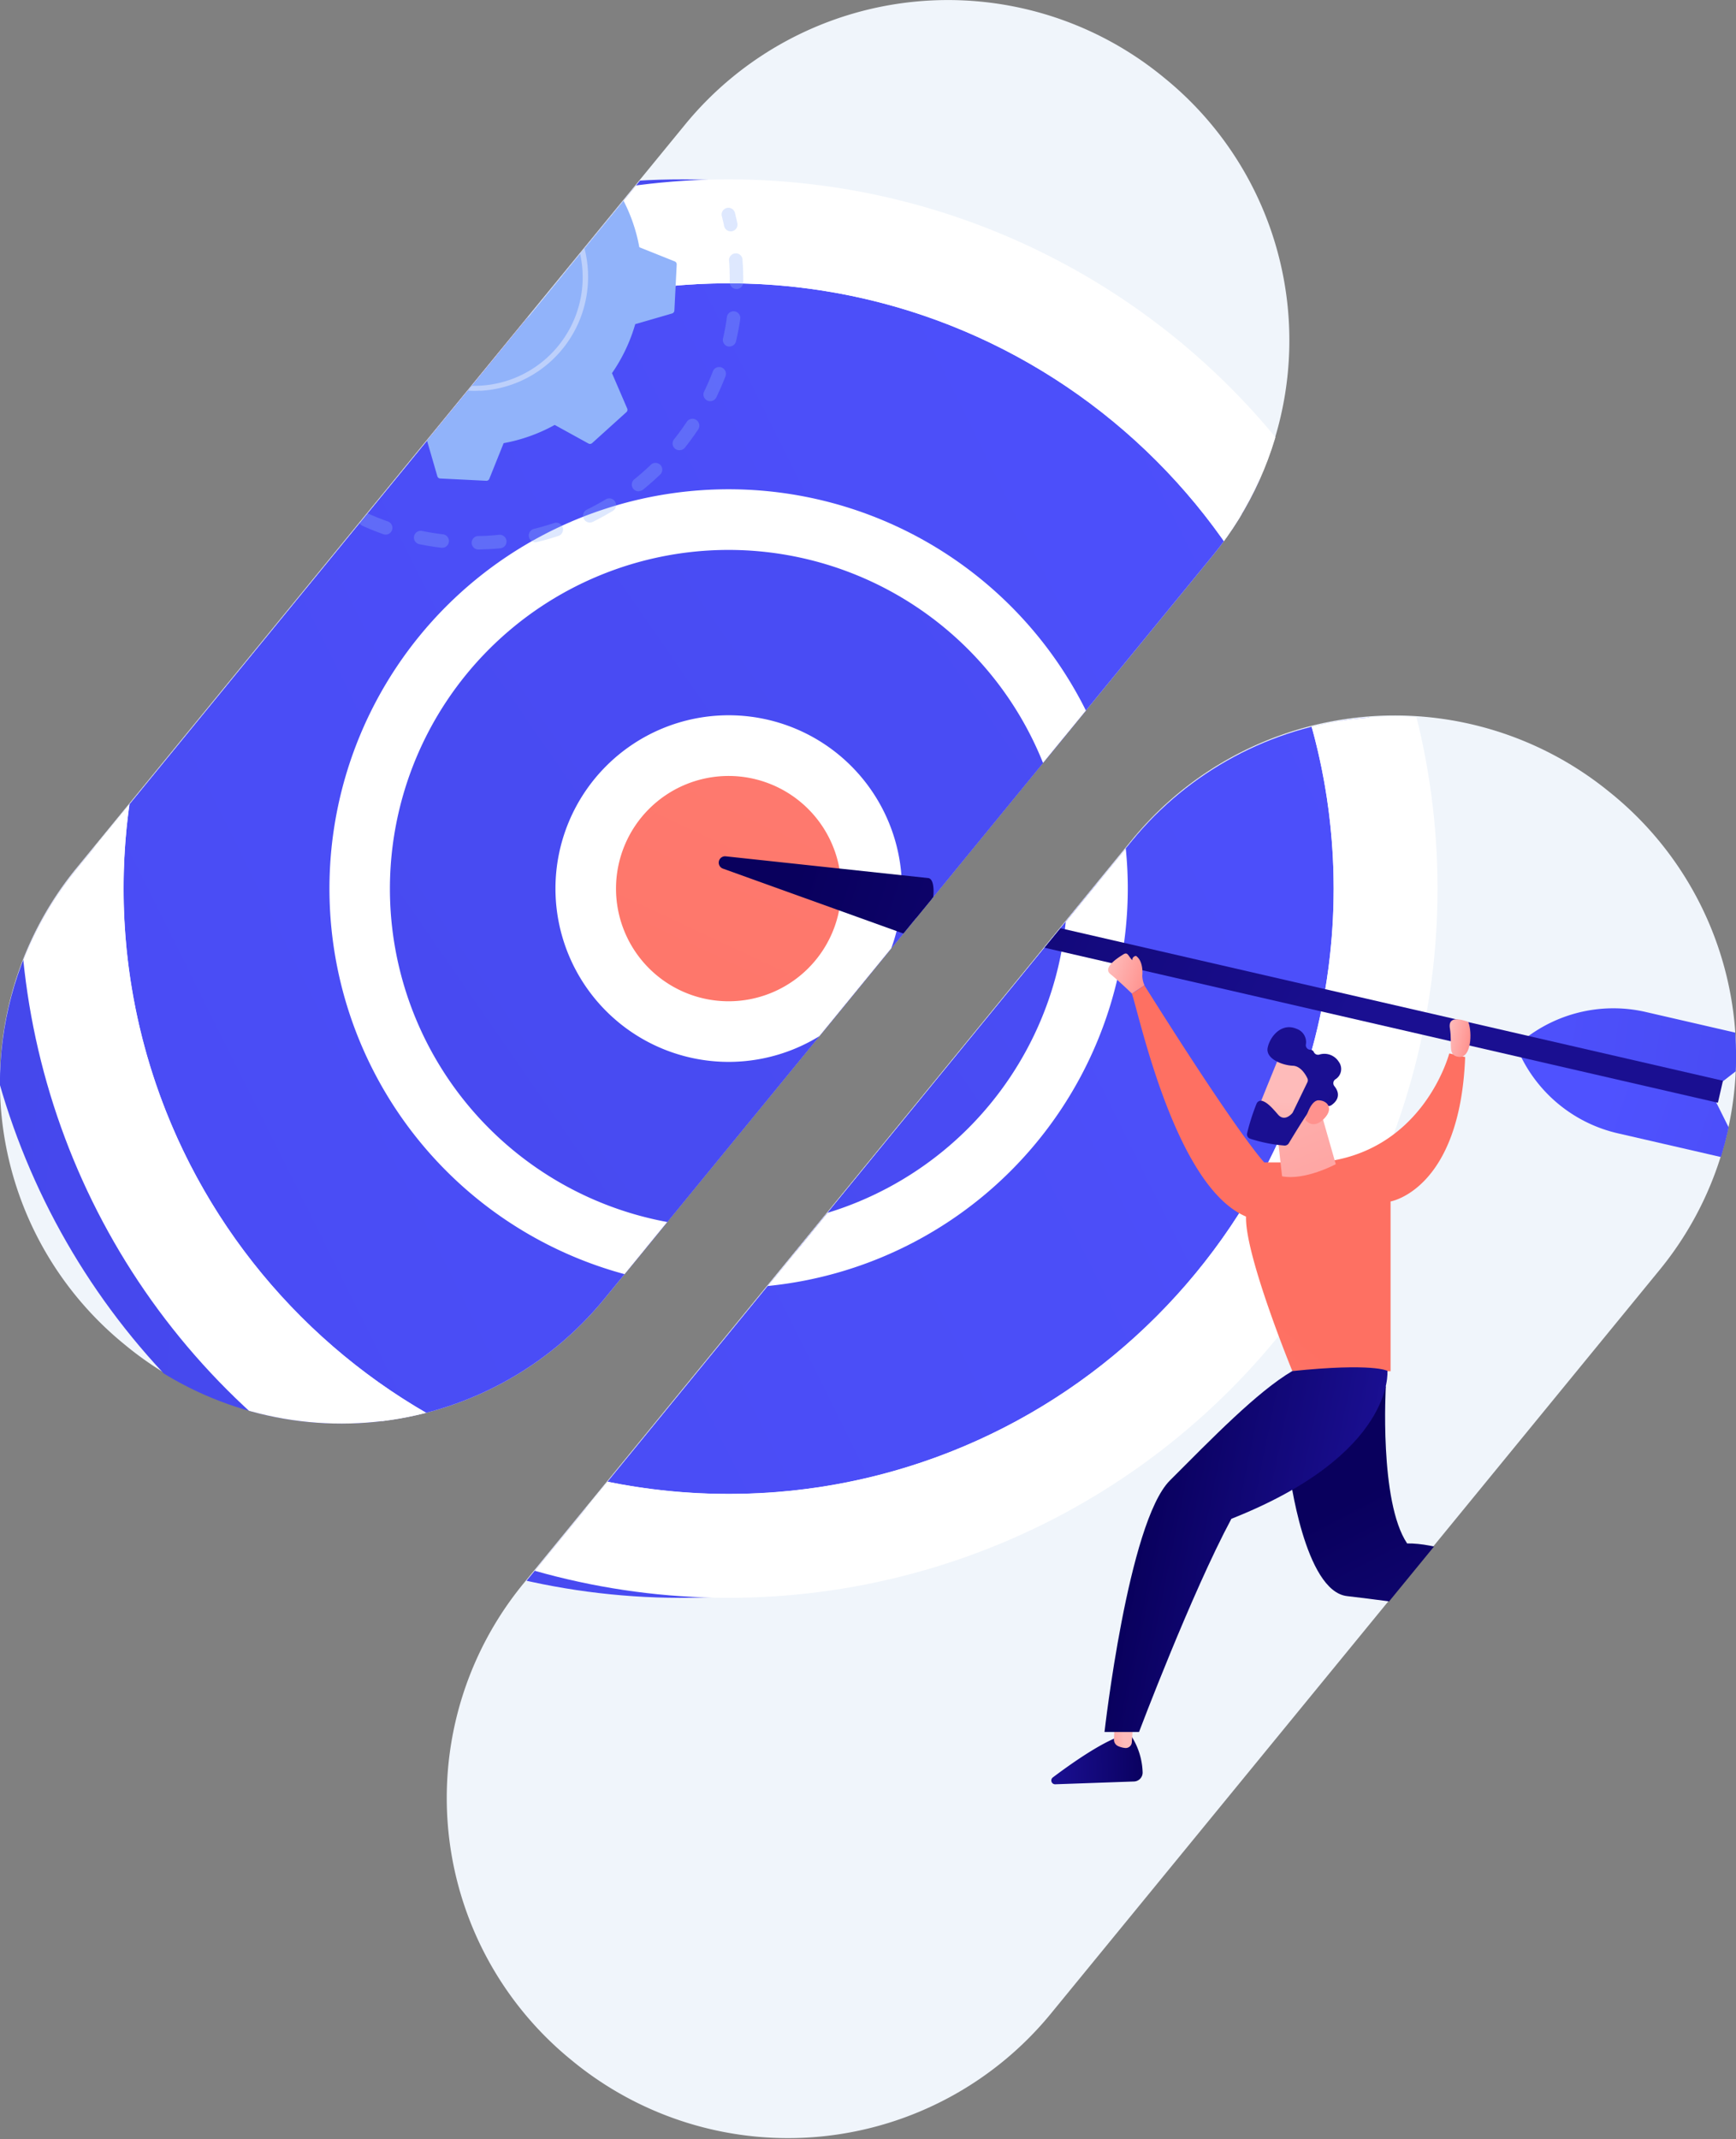
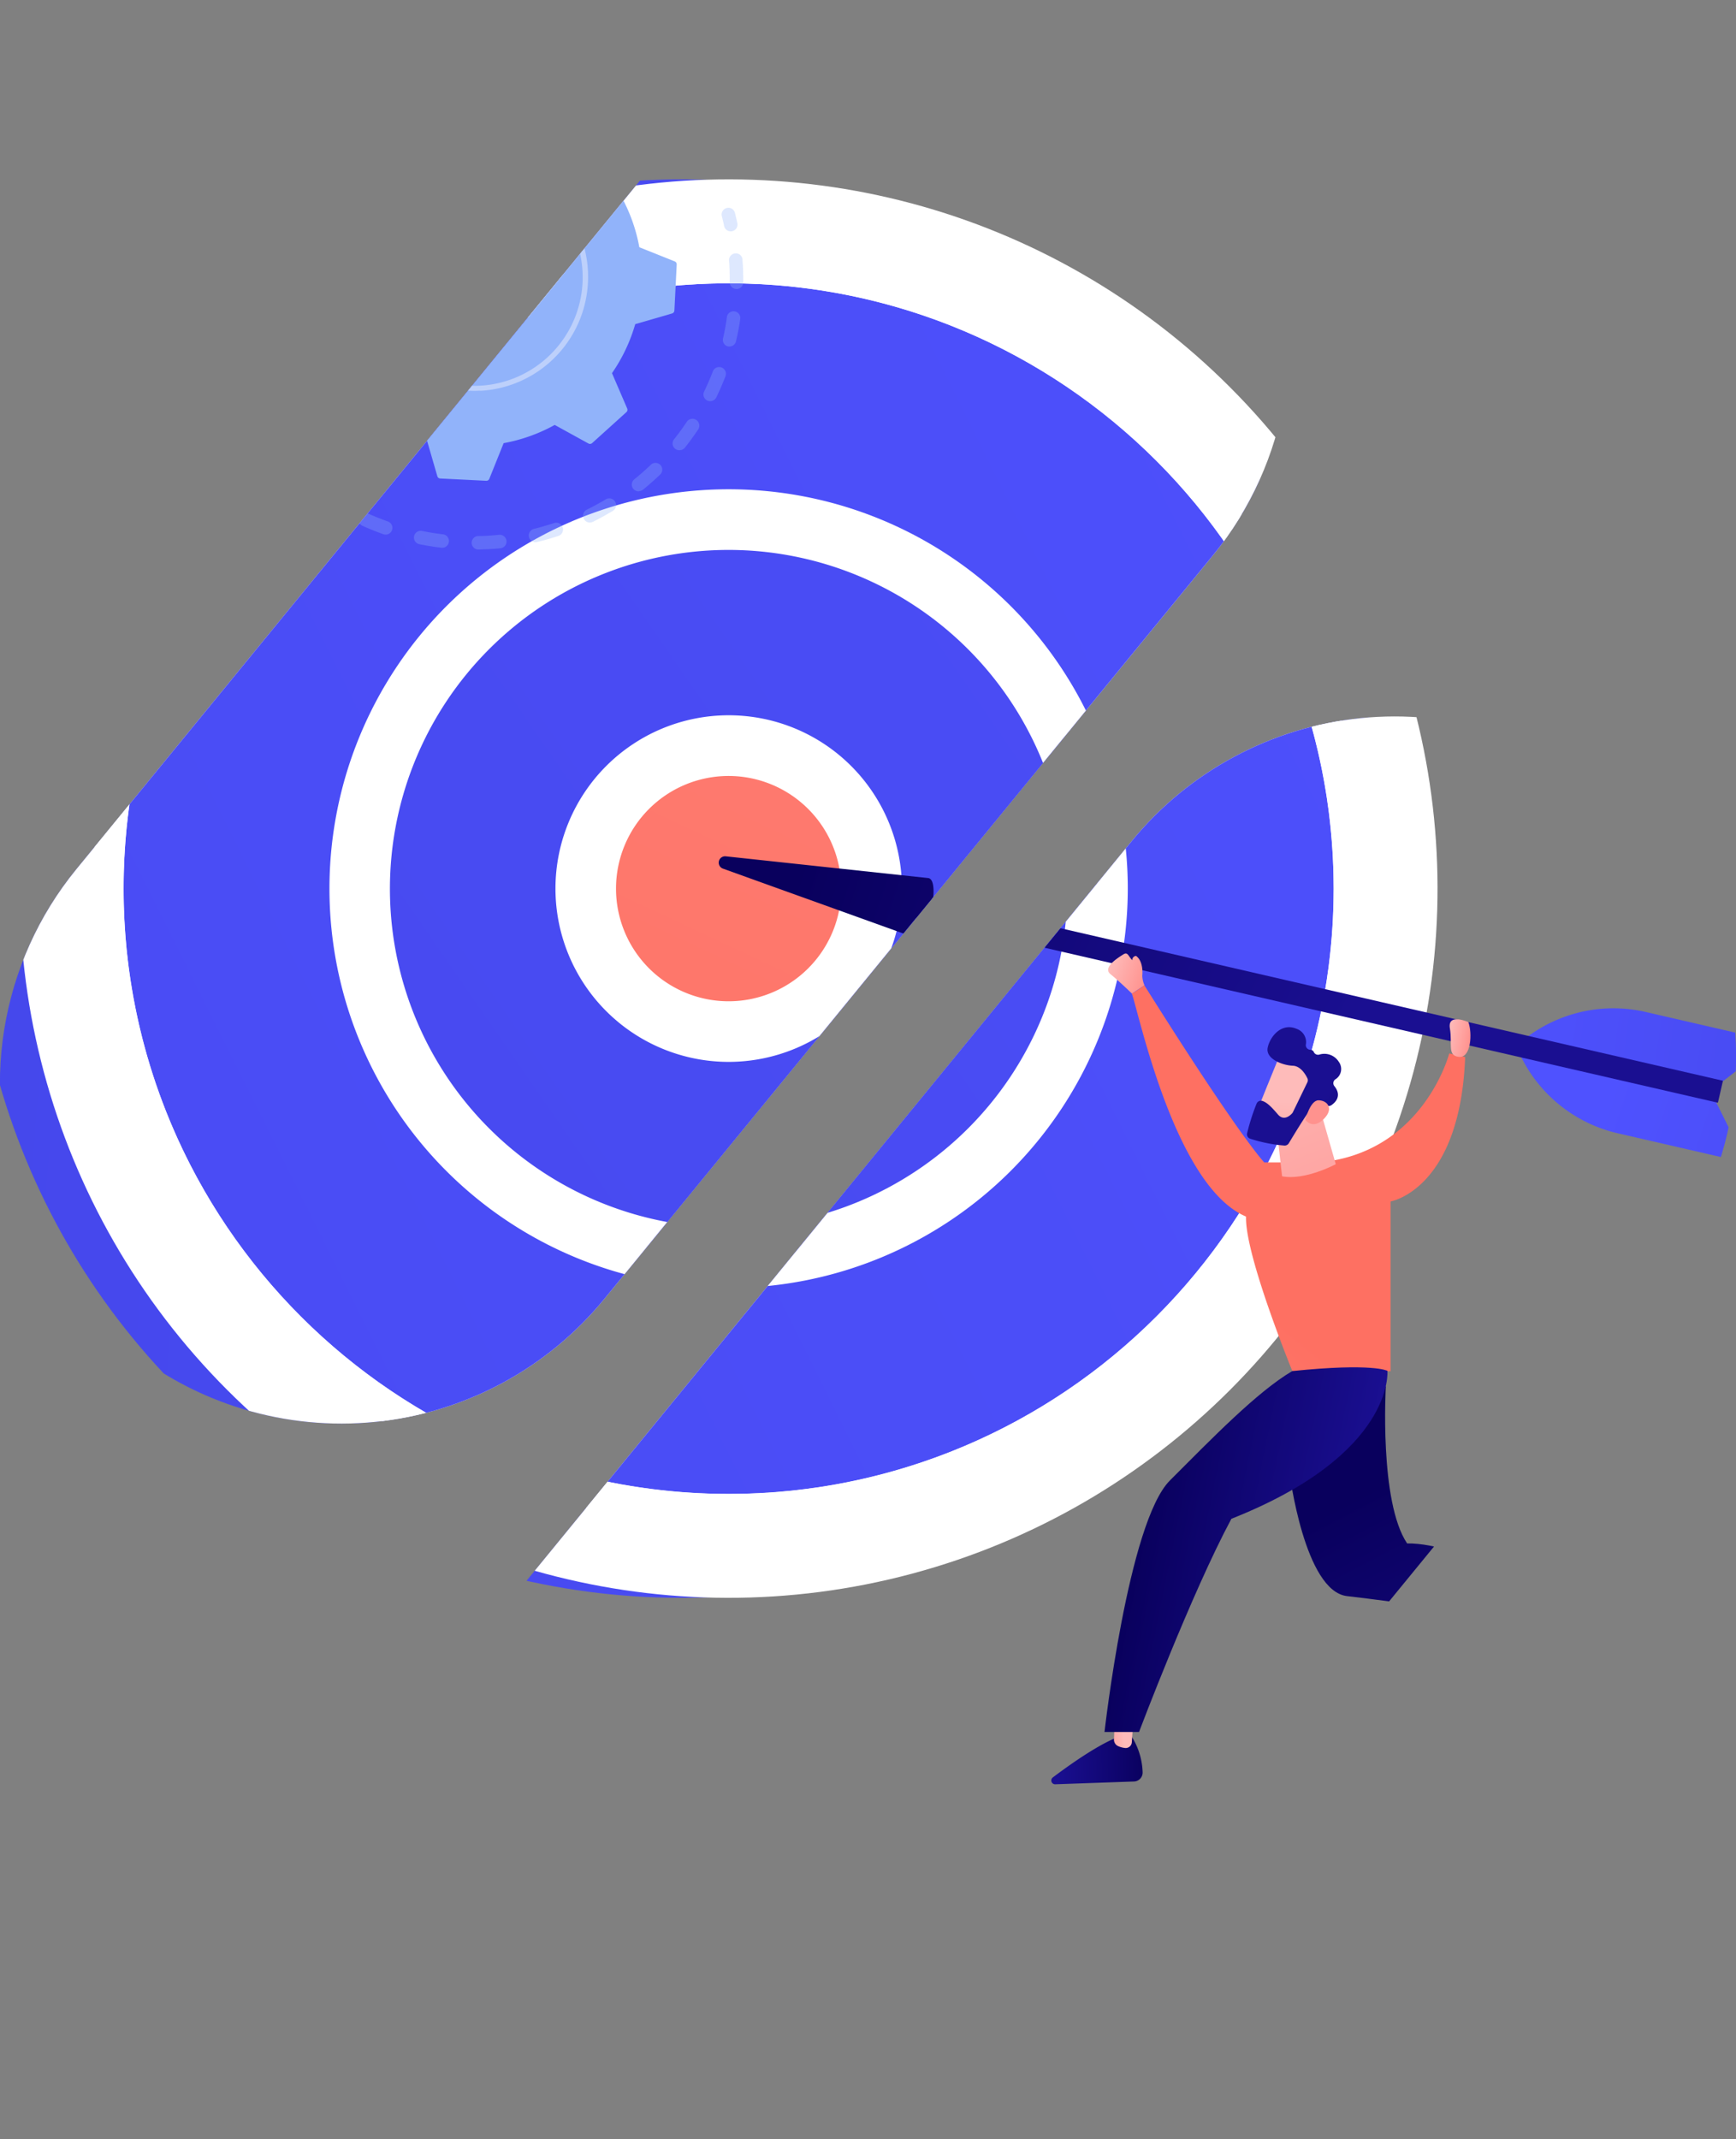
<svg xmlns="http://www.w3.org/2000/svg" xmlns:xlink="http://www.w3.org/1999/xlink" id="_Layer_" data-name="&lt;Layer&gt;" viewBox="0 0 456.17 561.84">
  <rect x="0" y="0" width="456.17" height="561.84" fill="#808080" stroke="none" />
  <defs>
    <clipPath id="clip-path">
      <path d="M423.41,208.68l-.56-.46a89.28,89.28,0,0,0-125.41,12.64L137.49,416.25a88.74,88.74,0,0,0,12.66,125.09l.56.45a89.29,89.29,0,0,0,125.42-12.63l160-195.39A88.75,88.75,0,0,0,423.41,208.68ZM158.73,341.24l160-195.39A88.74,88.74,0,0,0,306,20.76l-.56-.46A89.28,89.28,0,0,0,180.05,32.93l-160,195.39A88.75,88.75,0,0,0,32.76,353.41l.56.46A89.29,89.29,0,0,0,158.73,341.24Z" fill="none" />
    </clipPath>
    <linearGradient id="linear-gradient" x1="584.63" y1="265.85" x2="-307.71" y2="194.46" gradientTransform="translate(217.46 -58.2) rotate(45)" gradientUnits="userSpaceOnUse">
      <stop offset="0" stop-color="#4f52ff" />
      <stop offset="1" stop-color="#4042e2" />
    </linearGradient>
    <linearGradient id="linear-gradient-2" x1="563.92" y1="47.71" x2="-875.11" y2="765.14" gradientTransform="matrix(1, 0, 0, 1, 0, 0)" xlink:href="#linear-gradient" />
    <linearGradient id="linear-gradient-3" x1="712.25" y1="-126.68" x2="-524.48" y2="728.4" gradientTransform="translate(221.11 -67.02) rotate(45)" xlink:href="#linear-gradient" />
    <linearGradient id="linear-gradient-4" x1="449.03" y1="-316.33" x2="111.19" y2="404.72" gradientTransform="translate(374.62 -6.56) rotate(76.72)" gradientUnits="userSpaceOnUse">
      <stop offset="0" stop-color="#ff928e" />
      <stop offset="1" stop-color="#fe7062" />
    </linearGradient>
    <linearGradient id="linear-gradient-5" x1="-1125.21" y1="6585.02" x2="-1141.71" y2="6761.98" gradientTransform="translate(-5743.51 -2286.17) rotate(-77.03)" xlink:href="#linear-gradient" />
    <linearGradient id="linear-gradient-6" x1="-1451.7" y1="6585.52" x2="-1468.2" y2="6762.47" gradientTransform="matrix(-0.22, 0.97, 0.97, 0.22, -6318.73, 209.65)" xlink:href="#linear-gradient" />
    <linearGradient id="linear-gradient-7" x1="-1073.46" y1="6325.51" x2="-1120.92" y2="6518.33" gradientTransform="translate(1460.02 -6240.99)" gradientUnits="userSpaceOnUse">
      <stop offset="0" stop-color="#09005d" />
      <stop offset="1" stop-color="#1a0f91" />
    </linearGradient>
    <linearGradient id="linear-gradient-8" x1="-1113.93" y1="6366.04" x2="-1128.43" y2="6521.62" gradientTransform="translate(-5743.51 -2286.17) rotate(-77.03)" xlink:href="#linear-gradient-7" />
    <linearGradient id="linear-gradient-9" x1="840.13" y1="-357.42" x2="864.2" y2="-357.42" gradientTransform="matrix(-1, 0.03, 0.03, 1, 1152.23, 789.87)" xlink:href="#linear-gradient-7" />
    <linearGradient id="linear-gradient-10" x1="702.41" y1="-956.83" x2="708.6" y2="-956.83" gradientTransform="matrix(-0.99, 0.14, 0.14, 0.99, 1124.56, 1304.88)" gradientUnits="userSpaceOnUse">
      <stop offset="0" stop-color="#febbba" />
      <stop offset="1" stop-color="#ff928e" />
    </linearGradient>
    <linearGradient id="linear-gradient-11" x1="-3023.57" y1="-4826.74" x2="-2999.5" y2="-4826.74" gradientTransform="matrix(-0.16, 0.99, 0.99, 0.16, 4717.68, 4156.53)" xlink:href="#linear-gradient-7" />
    <linearGradient id="linear-gradient-12" x1="-3594.79" y1="-5010.37" x2="-3588.61" y2="-5010.37" gradientTransform="matrix(-0.05, 1, 1, 0.05, 5217.38, 4280.88)" xlink:href="#linear-gradient-10" />
    <linearGradient id="linear-gradient-13" x1="335.48" y1="782.94" x2="345.66" y2="785.02" gradientTransform="translate(49.44 -562.84) rotate(6.69)" xlink:href="#linear-gradient-10" />
    <linearGradient id="linear-gradient-14" x1="363.82" y1="389.45" x2="409.64" y2="477.9" gradientTransform="matrix(1, 0, 0, 1, 0, 0)" xlink:href="#linear-gradient-7" />
    <linearGradient id="linear-gradient-15" x1="240.29" y1="423.25" x2="315.71" y2="329.98" gradientTransform="matrix(1, 0, 0, 1, 0, 0)" xlink:href="#linear-gradient-4" />
    <linearGradient id="linear-gradient-16" x1="299.67" y1="401.79" x2="354.19" y2="412.91" gradientTransform="matrix(1, 0, 0, 1, 0, 0)" xlink:href="#linear-gradient-7" />
    <linearGradient id="linear-gradient-17" x1="880.3" y1="532.5" x2="835.4" y2="615.01" gradientTransform="matrix(-0.99, -0.11, -0.11, 0.99, 1261.27, -167.63)" xlink:href="#linear-gradient-10" />
    <linearGradient id="linear-gradient-18" x1="15" y1="3931.37" x2="-4.84" y2="3957.63" gradientTransform="matrix(-0.75, -0.66, -0.66, 0.75, 2963.24, -2647.94)" xlink:href="#linear-gradient-10" />
    <linearGradient id="linear-gradient-19" x1="-0.15" y1="3937.71" x2="23.55" y2="3937.71" gradientTransform="matrix(-0.75, -0.66, -0.66, 0.75, 2963.24, -2647.94)" xlink:href="#linear-gradient-7" />
    <linearGradient id="linear-gradient-20" x1="-14.06" y1="3952.17" x2="1.86" y2="3935.83" gradientTransform="matrix(-0.75, -0.66, -0.66, 0.75, 2963.24, -2647.94)" xlink:href="#linear-gradient-10" />
    <linearGradient id="linear-gradient-21" x1="380.34" y1="272.06" x2="386.4" y2="273.29" gradientTransform="matrix(1, 0, 0, 1, 0, 0)" xlink:href="#linear-gradient-10" />
  </defs>
-   <path d="M423.41,208.42l-.56-.45A89.28,89.28,0,0,0,297.44,220.6L137.49,416a88.74,88.74,0,0,0,12.66,125.09l.56.46A89.29,89.29,0,0,0,276.13,528.9l160-195.39A88.75,88.75,0,0,0,423.41,208.42ZM158.73,341l160-195.39A88.74,88.74,0,0,0,306,20.5l-.56-.46A89.29,89.29,0,0,0,180.05,32.68l-160,195.39A88.75,88.75,0,0,0,32.76,353.16l.56.46A89.29,89.29,0,0,0,158.73,341Z" fill="#f0f5fb" fill-rule="evenodd" />
  <g clip-path="url(#clip-path)">
    <circle cx="178.98" cy="233.4" r="186.28" transform="translate(-112.62 194.92) rotate(-45)" fill="url(#linear-gradient)" />
    <circle cx="191.46" cy="233.4" r="186.28" transform="translate(-108.96 203.74) rotate(-45)" fill="#fff" />
    <circle cx="191.46" cy="233.4" r="158.98" fill="url(#linear-gradient-2)" />
    <path d="M191.46,400.35c-92.06,0-167-74.9-167-167S99.4,66.45,191.46,66.45s167,74.89,167,167S283.51,400.35,191.46,400.35Zm0-325.94c-87.67,0-159,71.32-159,159s71.32,159,159,159,159-71.32,159-159S279.12,74.41,191.46,74.41Z" fill="#fff" />
    <circle cx="191.46" cy="233.4" r="96.92" transform="translate(-108.96 203.74) rotate(-45)" fill="url(#linear-gradient-3)" />
    <path d="M191.46,338.29A104.89,104.89,0,1,1,296.35,233.4,105,105,0,0,1,191.46,338.29Zm0-193.85a89,89,0,1,0,89,89A89.05,89.05,0,0,0,191.46,144.44Z" fill="#fff" />
    <circle cx="191.46" cy="233.4" r="37.55" transform="translate(-79.68 366.11) rotate(-76.72)" fill="url(#linear-gradient-4)" />
    <path d="M191.46,278.91A45.52,45.52,0,1,1,237,233.4,45.56,45.56,0,0,1,191.46,278.91Zm0-75.1a29.59,29.59,0,1,0,29.59,29.59A29.62,29.62,0,0,0,191.46,203.81Z" fill="#fff" />
    <path d="M450.89,289.39l8,16.05-33.73-7.76A37.84,37.84,0,0,1,399.7,277.6h0Z" fill="url(#linear-gradient-5)" />
    <path d="M452,284.57l14.18-11-33.74-7.77a37.83,37.83,0,0,0-31.63,6.94h0Z" fill="url(#linear-gradient-6)" />
    <rect x="339.67" y="149.26" width="5.93" height="224.66" transform="translate(10.84 536.8) rotate(-77.04)" fill="url(#linear-gradient-7)" />
    <path d="M244,230.64c3.31.77-.29,16.41-3.6,15.64L190,228.16a1.67,1.67,0,0,1,.74-3.24Z" fill="url(#linear-gradient-8)" />
    <path d="M297.43,456.22a18.6,18.6,0,0,1,2.82,9.32,2.35,2.35,0,0,1-2.29,2.38l-20.69.73a1,1,0,0,1-.63-1.79c3.82-2.88,11.33-8.29,16.83-10.5Z" fill="url(#linear-gradient-9)" />
    <path d="M297.94,449.61l-.53,8a1.6,1.6,0,0,1-1.71,1.51,5.76,5.76,0,0,1-1.91-.5,1.85,1.85,0,0,1-1.07-1.76l.36-9.6Z" fill="url(#linear-gradient-10)" />
    <path d="M412.73,421.51a18.56,18.56,0,0,1,9.68-1,2.36,2.36,0,0,1,1.91,2.7l-3.22,20.46a1,1,0,0,1-1.87.28c-2.11-4.3-6-12.7-7.12-18.52Z" fill="url(#linear-gradient-11)" />
    <path d="M406.34,419.75l7.71,2a1.61,1.61,0,0,1,1.16,2,6.09,6.09,0,0,1-.86,1.78,1.85,1.85,0,0,1-1.93.72l-9.36-2.18Z" fill="url(#linear-gradient-12)" />
    <path d="M300.74,258.79a6.56,6.56,0,0,1-.58-2.55c.11-1,.13-3.91-1.64-5.16a1.07,1.07,0,0,0-1,1.13c-1.13-1.22-1.19-2.26-2.36-1.52s-5.57,3.41-3.37,5.17,5.65,5.11,5.65,5.11Z" fill="url(#linear-gradient-13)" />
    <path d="M338.84,386.78S342.76,418,354,419.23s54.17,7.4,54.17,7.4l1.2-6.44s-24.82-15-39.62-14.8c-7.39-11-5.59-41.3-5.59-41.3Z" fill="url(#linear-gradient-14)" />
    <path d="M385,277.64c-1.32,34.86-19.6,37.93-19.6,37.93v44.58H339.6s-12.5-30.44-12.18-40.61c-18.59-7.87-28-52.82-30-58.57a34.09,34.09,0,0,0,3.28-2.18c25.34,40.33,31.52,46.53,31.52,46.53h14.32c27.51-2.47,34.28-28.63,34.28-28.63Z" fill="url(#linear-gradient-15)" />
    <path d="M364.57,360.06s2.05,21.84-41,38.86c-10.5,19.57-24.27,56-24.27,56h-9.07s6.21-55.09,17.18-66.06,22.95-23.33,32.16-28.74C360.89,357.93,364.57,360.06,364.57,360.06Z" fill="url(#linear-gradient-16)" />
    <path d="M346.23,289.07,351,305.78s-8.11,4.36-14.11,3.18l-1.65-14.73Z" fill="url(#linear-gradient-17)" />
    <path d="M336.4,276.94c-.17.19-6.63,16.24-6.63,16.24l9.24,3.49,8.38-14.3S339.31,273.66,336.4,276.94Z" fill="url(#linear-gradient-18)" />
    <path d="M343.55,284.25l-3.82,7.88a1.27,1.27,0,0,1-.18.27c-.46.52-2.16,2.17-3.74.33-1.44-1.67-2.78-3.17-4.13-3.57a1.23,1.23,0,0,0-1.48.71,54.06,54.06,0,0,0-2.5,7.82,1.21,1.21,0,0,0,.84,1.41,39,39,0,0,0,9,1.79,1.27,1.27,0,0,0,1.11-.59c1.13-1.88,4.58-7.58,5.79-9s3.51-1,4.49-.84a1.18,1.18,0,0,0,.93-.19c1-.67,2.84-2.43.77-5a1.23,1.23,0,0,1,.22-1.75,3.18,3.18,0,0,0,.94-4.64,4.47,4.47,0,0,0-5.17-1.87,1.22,1.22,0,0,1-1.4-.71,1,1,0,0,0-.94-.57,1.21,1.21,0,0,1-1.14-1.37,3.67,3.67,0,0,0-2.38-4.11c-4-1.76-7.05,2-7.65,4.93s3.87,4.63,6.59,4.74c2.06.07,3.36,2.28,3.86,3.33A1.21,1.21,0,0,1,343.55,284.25Z" fill="url(#linear-gradient-19)" />
    <path d="M343,294.13s1.26-5.12,3.45-5.13,4.1,2,1.62,4.68C345,297,343,294.13,343,294.13Z" fill="url(#linear-gradient-20)" />
    <path d="M385.84,268.45s-5.56-2.47-4.85,1.67-.78,7.16,2.4,7.48S386.92,271.31,385.84,268.45Z" fill="url(#linear-gradient-21)" />
    <g opacity="0.3">
      <path d="M56.19,86a1.78,1.78,0,0,1-1.84-1.5c-.31-2-.54-4-.68-6a1.78,1.78,0,0,1,1.65-1.89h0a1.76,1.76,0,0,1,1.86,1.65c.14,1.91.36,3.83.65,5.71a1.78,1.78,0,0,1-1.48,2Zm-.67-15.45h-.21a1.78,1.78,0,0,1-1.65-1.89c.13-2,.36-4,.66-6a1.78,1.78,0,0,1,3.51.54c-.29,1.88-.5,3.8-.63,5.71A1.78,1.78,0,0,1,55.52,70.55Zm2.75-15.22a1.77,1.77,0,0,1-1.79-2.28c.57-1.92,1.24-3.85,2-5.72a1.78,1.78,0,0,1,2.31-1,1.76,1.76,0,0,1,1,2.3c-.7,1.78-1.33,3.6-1.88,5.43A1.76,1.76,0,0,1,58.27,55.33Zm6.08-14.22a1.7,1.7,0,0,1-1-.23,1.77,1.77,0,0,1-.66-2.42c1-1.75,2.07-3.47,3.21-5.13a1.78,1.78,0,0,1,2.93,2c-1.09,1.58-2.11,3.22-3.06,4.88A1.78,1.78,0,0,1,64.35,41.11Zm9.1-12.51a1.75,1.75,0,0,1-1.29-.46,1.78,1.78,0,0,1-.11-2.51c1.35-1.48,2.79-2.92,4.27-4.29A1.77,1.77,0,0,1,78.72,24c-1.4,1.3-2.77,2.67-4,4.08A1.75,1.75,0,0,1,73.45,28.6ZM85.09,18.42A1.78,1.78,0,0,1,84,15.19C85.63,14,87.35,13,89.09,12A1.78,1.78,0,1,1,90.86,15c-1.65,1-3.29,2-4.85,3.08A1.87,1.87,0,0,1,85.09,18.42Zm64.75-7.53a1.89,1.89,0,0,1-.74-.12c-1.78-.7-3.61-1.33-5.44-1.88a1.77,1.77,0,0,1,1-3.4c1.93.57,3.86,1.24,5.73,2a1.78,1.78,0,0,1-.56,3.43Zm-51.16.19a1.78,1.78,0,0,1-.75-3.42c1.86-.76,3.78-1.43,5.7-2a1.77,1.77,0,1,1,1,3.39c-1.82.56-3.64,1.21-5.41,1.92A2,2,0,0,1,98.68,11.08Zm36.22-4.2a2.06,2.06,0,0,1-.35,0c-1.89-.29-3.82-.49-5.72-.62a1.77,1.77,0,1,1,.23-3.54c2,.13,4,.35,6,.65a1.78,1.78,0,0,1-.17,3.53ZM113.58,7a1.76,1.76,0,0,1-1.84-1.49,1.78,1.78,0,0,1,1.47-2c2-.31,4-.54,6-.69h0a1.77,1.77,0,0,1,.22,3.54c-1.91.14-3.83.36-5.71.66Z" fill="#91b3fa" />
      <path d="M161,16.49a1.75,1.75,0,0,1-1-.26c-.77-.49-1.57-1-2.37-1.42a1.77,1.77,0,1,1,1.75-3.08c.84.47,1.68,1,2.5,1.48a1.77,1.77,0,0,1-.85,3.28Z" fill="#91b3fa" />
    </g>
    <g opacity="0.3">
      <path d="M192.1,60.76a1.76,1.76,0,0,1-1.82-1.4c-.19-.89-.4-1.8-.63-2.69a1.78,1.78,0,0,1,3.44-.88c.24.93.46,1.89.66,2.83a1.78,1.78,0,0,1-1.37,2.11A1.27,1.27,0,0,1,192.1,60.76Z" fill="#91b3fa" />
      <path d="M128.08,144.26c-.82,0-1.64.07-2.46.08a1.78,1.78,0,0,1-.06-3.55c1.9,0,3.79-.14,5.65-.33a1.78,1.78,0,0,1,.35,3.54C130.42,144.11,129.24,144.2,128.08,144.26Zm-11.82-.4a1,1,0,0,1-.3,0c-2-.23-3.95-.55-5.88-.95a1.78,1.78,0,0,1,.71-3.48c1.84.38,3.72.69,5.59.91a1.77,1.77,0,0,1-.12,3.53Zm24.51-1.44a1.78,1.78,0,0,1-.5-3.5c1.82-.44,3.65-1,5.43-1.56a1.78,1.78,0,0,1,1.13,3.37c-1.88.63-3.81,1.18-5.73,1.64A1.26,1.26,0,0,1,140.77,142.42Zm-39.33-2a1.84,1.84,0,0,1-.69-.1c-1.86-.66-3.72-1.41-5.52-2.22a1.77,1.77,0,1,1,1.46-3.23c1.71.77,3.48,1.48,5.25,2.1a1.78,1.78,0,0,1-.5,3.45Zm53.63-3.17a1.79,1.79,0,0,1-1.68-1,1.77,1.77,0,0,1,.8-2.38c1.68-.83,3.35-1.74,5-2.72a1.79,1.79,0,0,1,2.44.61,1.76,1.76,0,0,1-.6,2.43c-1.7,1-3.45,2-5.22,2.86A2,2,0,0,1,155.07,137.24Zm12.81-8.2a1.8,1.8,0,0,1-1.47-.66,1.78,1.78,0,0,1,.27-2.5c1.46-1.18,2.89-2.43,4.25-3.73a1.78,1.78,0,1,1,2.45,2.57c-1.43,1.36-2.93,2.68-4.47,3.93A1.8,1.8,0,0,1,167.88,129Zm10.73-10.8a1.77,1.77,0,0,1-1.48-2.88c1.17-1.47,2.29-3,3.33-4.57a1.78,1.78,0,0,1,3,2c-1.1,1.64-2.28,3.26-3.51,4.81A1.74,1.74,0,0,1,178.61,118.24Zm8.11-12.88a1.76,1.76,0,0,1-1.69-2.54c.82-1.7,1.58-3.44,2.25-5.19a1.78,1.78,0,1,1,3.32,1.27c-.71,1.84-1.51,3.68-2.37,5.46A1.78,1.78,0,0,1,186.72,105.36ZM191.81,91a1.69,1.69,0,0,1-.5,0A1.77,1.77,0,0,1,190,88.84c.42-1.83.78-3.7,1-5.56a1.77,1.77,0,1,1,3.51.51c-.28,2-.66,3.93-1.11,5.85A1.76,1.76,0,0,1,191.81,91Zm1.81-15.1h-.11a1.78,1.78,0,0,1-1.76-1.79c0-1.39,0-2.79-.08-4.17,0-.5-.06-1-.1-1.49a1.78,1.78,0,0,1,1.64-1.9,1.75,1.75,0,0,1,1.9,1.64c0,.52.07,1,.1,1.57.07,1.45.1,2.93.09,4.38A1.77,1.77,0,0,1,193.62,75.91Z" fill="#91b3fa" />
      <path d="M87.7,133.76a1.86,1.86,0,0,1-1-.27c-.81-.52-1.63-1.05-2.43-1.6a1.78,1.78,0,0,1,2-2.93c.76.52,1.53,1,2.3,1.52a1.78,1.78,0,0,1-.85,3.28Z" fill="#91b3fa" />
    </g>
    <path d="M89,113.07a.83.83,0,0,0,.94.21l9.29-4a44.27,44.27,0,0,0,12.88,6.11l2.81,9.69a.82.82,0,0,0,.75.6l12.1.6a.82.82,0,0,0,.81-.52l3.76-9.36a44,44,0,0,0,13.42-4.79l8.85,4.87a.85.85,0,0,0,1-.11l9-8.13a.83.83,0,0,0,.2-.94l-4-9.29a43.82,43.82,0,0,0,6.11-12.87l9.69-2.81a.85.85,0,0,0,.6-.76l.61-12.1a.82.82,0,0,0-.52-.81L168,64.94a43.81,43.81,0,0,0-4.8-13.42L168,42.67a.82.82,0,0,0-.11-1l-8.12-9a.83.83,0,0,0-.94-.2l-9.29,4a44,44,0,0,0-12.88-6.11l-2.81-9.69a.82.82,0,0,0-.75-.6L121,19.48a.84.84,0,0,0-.81.52l-3.76,9.37A44,44,0,0,0,103,34.16l-8.85-4.87a.83.83,0,0,0-1,.11l-9,8.13a.83.83,0,0,0-.21.94l4,9.28A43.88,43.88,0,0,0,81.9,60.63l-9.7,2.81a.81.81,0,0,0-.59.75L71,76.29a.82.82,0,0,0,.52.81l9.36,3.77a43.9,43.9,0,0,0,4.8,13.42l-4.87,8.84a.82.82,0,0,0,.11,1Z" fill="#91b3fa" />
    <path d="M125,85.06a12.17,12.17,0,1,1,1.78-.22A12.18,12.18,0,0,1,125,85.06ZM124,63.58a9.34,9.34,0,1,0,5.64,1.56A9.32,9.32,0,0,0,124,63.58Z" fill="#bdd0fb" />
    <path d="M126.17,102.61a26.2,26.2,0,0,1-3.07,0h0c-.33,0-.65,0-1-.06a30.28,30.28,0,0,1-4.73-.77l-.06,0-.18,0-.35-.09a.71.71,0,0,1-.52-.65.53.53,0,0,1,0-.22.71.71,0,0,1,.87-.51,28.86,28.86,0,0,0,6,1A28.52,28.52,0,1,0,96.11,71.29c0,1,0,1.93,0,2.9a28.38,28.38,0,0,0,3.3,11.93.6.6,0,0,1,.08.29.71.71,0,0,1-1.34.37A29.85,29.85,0,0,1,94.7,74.26a28,28,0,0,1,0-3,29.93,29.93,0,0,1,59.79-.09,28.76,28.76,0,0,1,0,3.08,29.93,29.93,0,0,1-28.33,28.4Z" fill="#bdd0fb" />
    <g opacity="0.3">
      <path d="M-4,127.62a1.09,1.09,0,0,1-1.13-.93,45.37,45.37,0,0,1-.49-4.8c0-.33,0-.67,0-1a1.15,1.15,0,0,1,1.07-1.13,1.1,1.1,0,0,1,1.13,1.06c0,.33,0,.65,0,1a43.84,43.84,0,0,0,.46,4.58,1.1,1.1,0,0,1-.91,1.25Zm-.33-11.38h-.16a1.09,1.09,0,0,1-1-1.2,44.77,44.77,0,0,1,.89-5.76,1.09,1.09,0,0,1,1.3-.84,1.09,1.09,0,0,1,.84,1.3,46.39,46.39,0,0,0-.85,5.51A1.09,1.09,0,0,1-4.3,116.24Zm2.43-11.12a1,1,0,0,1-.42-.06,1.09,1.09,0,0,1-.67-1.4A46.14,46.14,0,0,1-.68,98.28a1.1,1.1,0,0,1,1.47-.49,1.1,1.1,0,0,1,.49,1.47A45.37,45.37,0,0,0-.9,104.39,1.08,1.08,0,0,1-1.87,105.12ZM3.22,94.93a1,1,0,0,1-.67-.18,1.09,1.09,0,0,1-.3-1.52,47,47,0,0,1,3.53-4.65,1.09,1.09,0,0,1,1.54-.12A1.11,1.11,0,0,1,7.44,90a44.29,44.29,0,0,0-3.37,4.44A1.06,1.06,0,0,1,3.22,94.93Zm7.42-8.63a1.06,1.06,0,0,1-.87-.36,1.09,1.09,0,0,1,.08-1.54,45.82,45.82,0,0,1,4.55-3.66,1.09,1.09,0,0,1,1.26,1.79A45.39,45.39,0,0,0,11.32,86,1.06,1.06,0,0,1,10.64,86.3Zm9.29-6.56a1.11,1.11,0,0,1-1-.58,1.09,1.09,0,0,1,.45-1.49,48.77,48.77,0,0,1,5.3-2.43,1.1,1.1,0,0,1,.79,2.05,44.31,44.31,0,0,0-5.06,2.32A1.06,1.06,0,0,1,19.93,79.74Zm10.62-4.1a1.1,1.1,0,0,1-.32-2.16A47.59,47.59,0,0,1,36,72.42a1.11,1.11,0,0,1,1.22,1,1.1,1.1,0,0,1-1,1.22,43.88,43.88,0,0,0-5.47,1A.76.76,0,0,1,30.55,75.64Zm17-1h-.19a45.55,45.55,0,0,0-4.83-.35h-.73a1.09,1.09,0,0,1-1.09-1.1,1.08,1.08,0,0,1,1.09-1.1h.77a47.25,47.25,0,0,1,5.06.36,1.1,1.1,0,0,1-.08,2.19Z" fill="#91b3fa" />
    </g>
    <g opacity="0.3">
      <path d="M44.75,166.69a1.09,1.09,0,1,1-.12-2.18,47.1,47.1,0,0,0,5.43-.68,1.09,1.09,0,1,1,.4,2.15,47.3,47.3,0,0,1-5.69.71Zm-5.61,0H39a49.76,49.76,0,0,1-5.7-.67,1.1,1.1,0,0,1,.38-2.16,47.63,47.63,0,0,0,5.45.64,1.1,1.1,0,0,1,0,2.19Zm16.61-2.09a1.09,1.09,0,0,1-1.1-.76,1.11,1.11,0,0,1,.72-1.38,44.53,44.53,0,0,0,5.11-2,1.09,1.09,0,1,1,.91,2A46.35,46.35,0,0,1,56,164.58.87.87,0,0,1,55.75,164.63Zm-27.63.12a1.2,1.2,0,0,1-.38-.05,44.68,44.68,0,0,1-5.38-2,1.08,1.08,0,0,1-.55-1.44,1.1,1.1,0,0,1,1.45-.56,42.68,42.68,0,0,0,5.12,1.93,1.1,1.1,0,0,1,.73,1.37A1.11,1.11,0,0,1,28.12,164.75ZM65.93,160a1.09,1.09,0,0,1-1-.52,1.1,1.1,0,0,1,.36-1.51,46.31,46.31,0,0,0,4.49-3.14,1.09,1.09,0,0,1,1.54.18,1.11,1.11,0,0,1-.18,1.54,46.55,46.55,0,0,1-4.7,3.29A1.09,1.09,0,0,1,65.93,160Zm8.77-7a1.11,1.11,0,0,1-.83-.32,1.09,1.09,0,0,1,0-1.55,46.76,46.76,0,0,0,3.6-4.12,1.1,1.1,0,1,1,1.74,1.34,49.94,49.94,0,0,1-3.78,4.32A1.14,1.14,0,0,1,74.7,153Zm6.84-8.87a1.16,1.16,0,0,1-.62-.15,1.09,1.09,0,0,1-.38-1.5,45.73,45.73,0,0,0,2.51-4.87,1.1,1.1,0,0,1,2,.88,50.31,50.31,0,0,1-2.63,5.11A1.13,1.13,0,0,1,81.54,144.14Z" fill="#91b3fa" />
-       <path d="M17.85,160.14a1.14,1.14,0,0,1-.62-.15c-.81-.49-1.6-1-2.36-1.52a1.11,1.11,0,0,1-.28-1.53,1.09,1.09,0,0,1,1.52-.28c.73.5,1.48,1,2.25,1.45a1.1,1.1,0,0,1,.37,1.51A1.09,1.09,0,0,1,17.85,160.14Z" fill="#91b3fa" />
    </g>
    <path d="M18,146a.55.55,0,0,0,.63.14l6.21-2.65a29.74,29.74,0,0,0,8.62,4.09L35.38,154a.54.54,0,0,0,.5.4l8.1.41a.56.56,0,0,0,.54-.35L47,148.2a29.61,29.61,0,0,0,9-3.2l5.92,3.26a.56.56,0,0,0,.64-.08l6-5.44a.57.57,0,0,0,.14-.63l-2.65-6.21a29.46,29.46,0,0,0,4.08-8.62l6.49-1.88a.53.53,0,0,0,.4-.5l.41-8.1a.56.56,0,0,0-.35-.54l-6.27-2.52a29.36,29.36,0,0,0-3.21-9l3.26-5.92a.55.55,0,0,0-.07-.64l-5.44-6a.57.57,0,0,0-.63-.14l-6.21,2.66a29.48,29.48,0,0,0-8.62-4.09L48,84.13a.54.54,0,0,0-.5-.4l-8.1-.4a.54.54,0,0,0-.54.34l-2.52,6.27a29.36,29.36,0,0,0-9,3.21l-5.92-3.26a.54.54,0,0,0-.64.07l-6,5.44a.57.57,0,0,0-.14.63l2.65,6.21a29.46,29.46,0,0,0-4.08,8.62l-6.49,1.88a.54.54,0,0,0-.4.5L6,121.34a.55.55,0,0,0,.35.54l6.27,2.52a29.61,29.61,0,0,0,3.2,9l-3.25,5.92a.54.54,0,0,0,.07.64Z" fill="#91b3fa" />
    <path d="M42.11,127.36a8.44,8.44,0,1,1,1.22-.16A8.31,8.31,0,0,1,42.11,127.36ZM41.4,113a5.55,5.55,0,0,0-.89.11,6.1,6.1,0,1,0,2.4,12h0A6.1,6.1,0,0,0,41.4,113Z" fill="#bdd0fb" />
    <path d="M42.89,139.57a18.39,18.39,0,0,1-2.1,0,20.92,20.92,0,0,1-4.16-.63l-.18-.05a1.09,1.09,0,0,1-.81-1,1,1,0,0,1,0-.34,1.1,1.1,0,0,1,1.34-.78,18.14,18.14,0,0,0,3.88.61h.22A18.35,18.35,0,0,0,50,135.53a18.76,18.76,0,0,0,4.12-2.78l0,0,.09-.08a18.37,18.37,0,0,0,6.06-12.77c0-.64,0-1.27,0-1.9a18.46,18.46,0,0,0-36.88,0c0,.63,0,1.25,0,1.88a18.48,18.48,0,0,0,2.14,7.72,1.1,1.1,0,0,1-1.94,1A20.73,20.73,0,0,1,21.2,120a18.39,18.39,0,0,1,0-2.1,20.65,20.65,0,0,1,41.25-.06c0,.71,0,1.42,0,2.13A20.69,20.69,0,0,1,42.89,139.57Z" fill="#bdd0fb" />
  </g>
</svg>